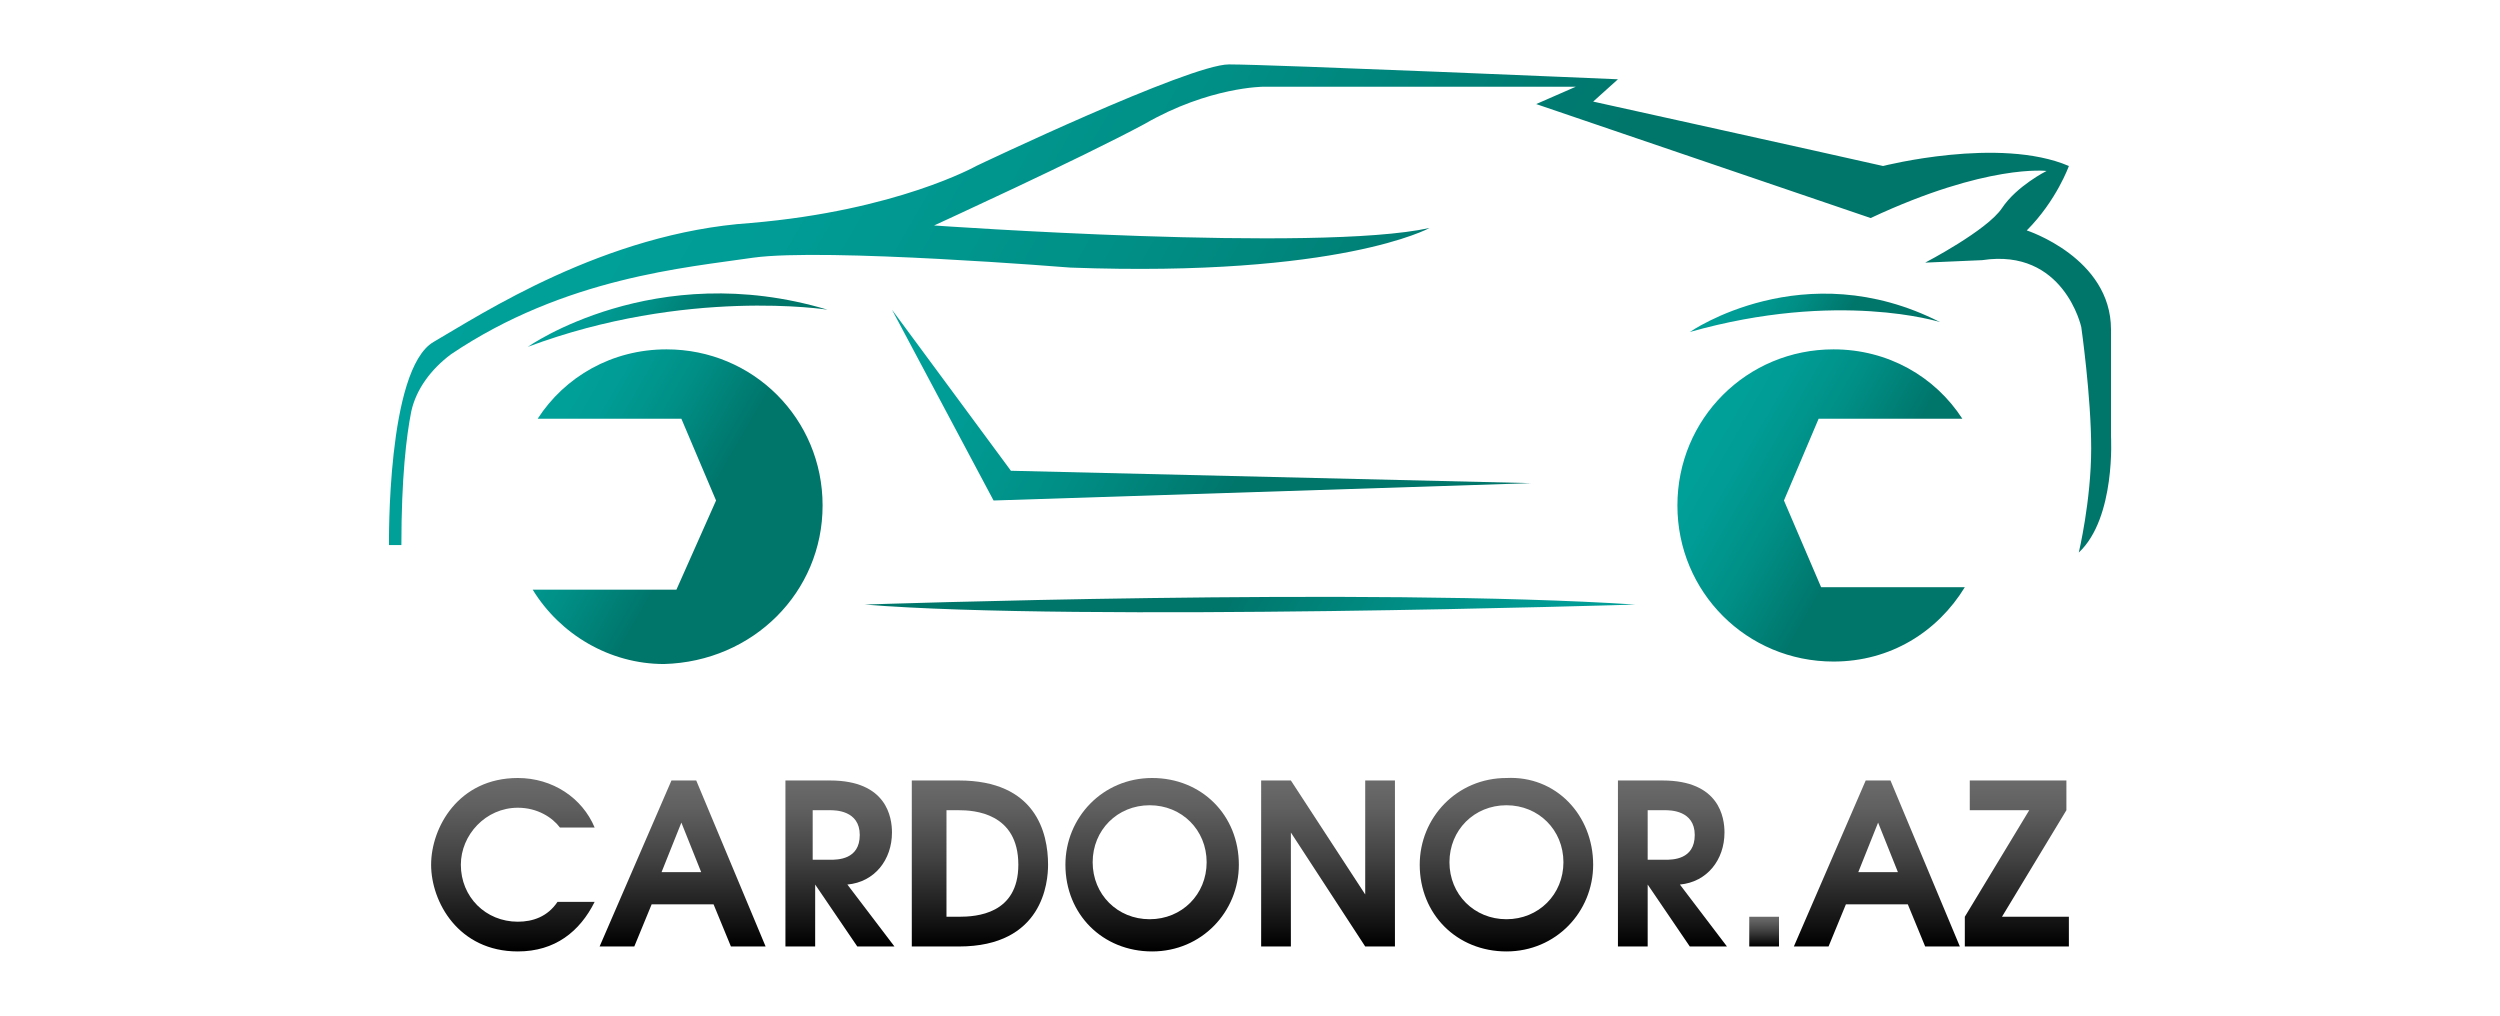
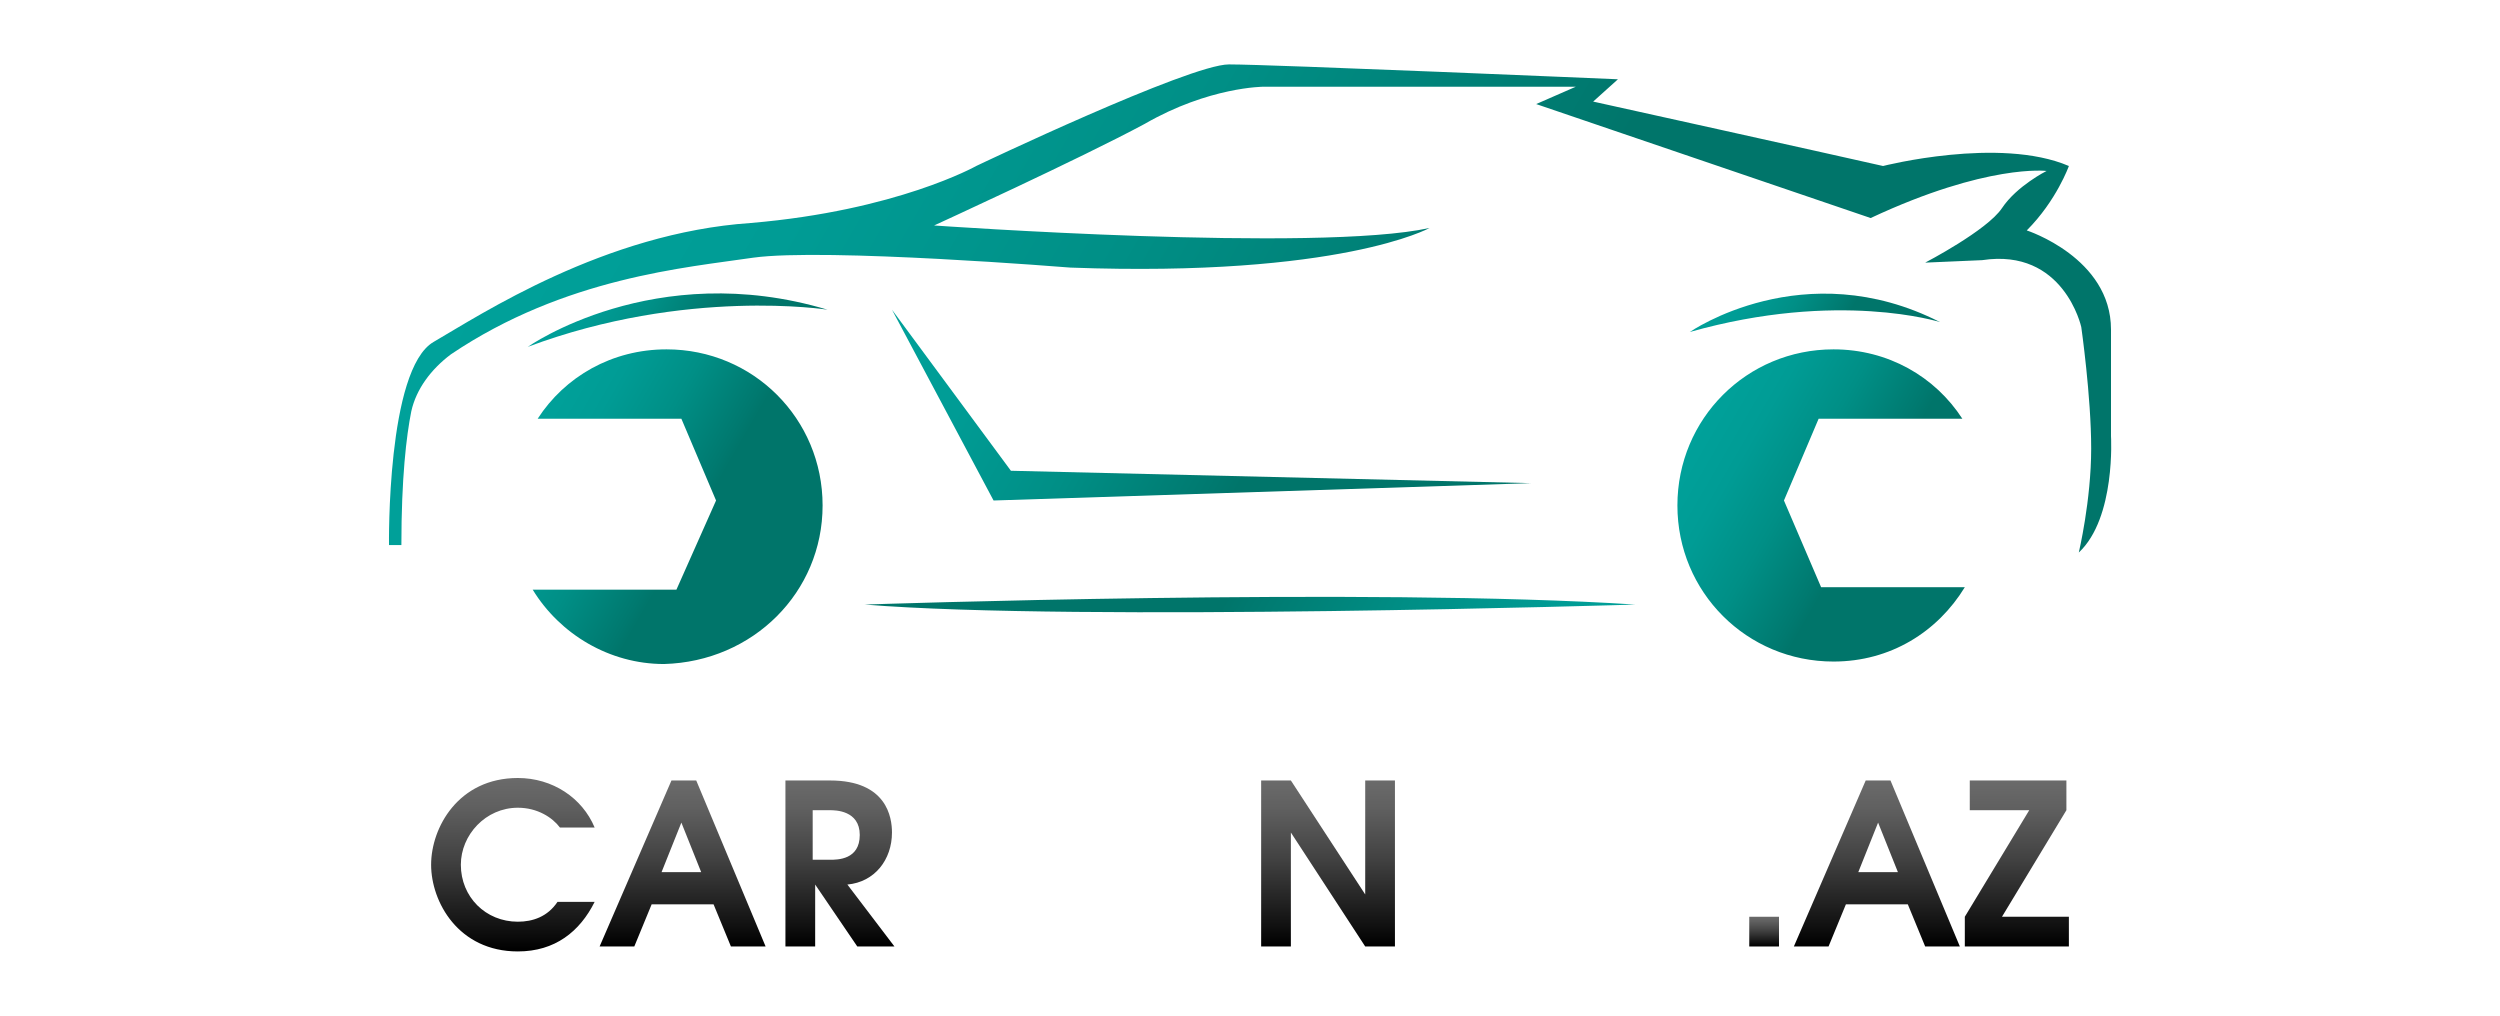
<svg xmlns="http://www.w3.org/2000/svg" version="1.1" id="Слой_1" x="0px" y="0px" viewBox="0 0 100.9 41" style="enable-background:new 0 0 100.9 41;" xml:space="preserve">
  <script />
  <style type="text/css">
	.st0{fill:url(#SVGID_1_);}
	.st1{fill:url(#SVGID_00000172442083783983863960000010190602835100379296_);}
	.st2{fill:url(#SVGID_00000115478714962745324840000016715589797464599742_);}
	.st3{fill:url(#SVGID_00000053526552071460893990000010918837935471538055_);}
	.st4{fill:url(#SVGID_00000018217271908434726560000013020764240533085855_);}
	.st5{fill:url(#SVGID_00000165925373653751464690000006077251132827655077_);}
	.st6{fill:url(#SVGID_00000052087265370201295350000001957647349911469697_);}
	.st7{fill:url(#SVGID_00000178906492015115798870000008852477637328956607_);}
	.st8{fill:url(#SVGID_00000018203614222690964930000009694744933913165488_);}
	.st9{fill:url(#SVGID_00000098938439975839420920000007193875983076460702_);}
	.st10{fill:url(#SVGID_00000064349550237350543120000003039370329943673221_);}
	.st11{fill:url(#SVGID_00000083053620996521996780000010135816898142183336_);}
	.st12{fill:url(#SVGID_00000124153157121495781530000012982097035692257464_);}
	.st13{fill:url(#SVGID_00000049906112341059871320000010700767019706029452_);}
	.st14{fill:url(#SVGID_00000032634338642097359660000007386072412551806877_);}
	.st15{fill:url(#SVGID_00000004540415137054316730000016343860058987725198_);}
	.st16{fill:url(#SVGID_00000080899836346000275210000017401226137117364614_);}
	.st17{fill:url(#SVGID_00000178193301973444115490000015331736320072362678_);}
</style>
  <g>
    <g>
      <linearGradient id="SVGID_1_" gradientUnits="userSpaceOnUse" x1="6243.73" y1="472.866" x2="6264.258" y2="484.717" gradientTransform="matrix(-1.135 0 0 -1.135 7150.905 568.002)">
        <stop offset="2.492013e-07" style="stop-color:#00A19A" />
        <stop offset="0.165" style="stop-color:#009C95" />
        <stop offset="0.361" style="stop-color:#008F86" />
        <stop offset="0.573" style="stop-color:#00796F" />
        <stop offset="0.607" style="stop-color:#00756A" />
      </linearGradient>
      <path class="st0" d="M66,24.4c-10.7-0.7-31.1,0-31.1,0C43.5,25.1,66,24.4,66,24.4z" />
      <g>
        <linearGradient id="SVGID_00000072984561535337247370000015439172647403254675_" gradientUnits="userSpaceOnUse" x1="25.1" y1="0.245" x2="78.969" y2="31.346">
          <stop offset="2.492013e-07" style="stop-color:#00A19A" />
          <stop offset="0.165" style="stop-color:#009C95" />
          <stop offset="0.361" style="stop-color:#008F86" />
          <stop offset="0.573" style="stop-color:#00796F" />
          <stop offset="0.607" style="stop-color:#00756A" />
        </linearGradient>
        <path style="fill:url(#SVGID_00000072984561535337247370000015439172647403254675_);" d="M85.2,17.6c0,0,0-1.4,0-4.3     s-3.4-4-3.4-4c1.2-1.2,1.7-2.6,1.7-2.6c-2.8-1.2-7.5,0-7.5,0c-2.2-0.5-11.7-2.6-11.7-2.6l1-0.9c0,0-14-0.6-15.7-0.6     c-1.6,0-10.2,4.1-10.2,4.1S36.2,8.5,30.3,9c-5.9,0.4-10.9,3.7-12.8,4.8S15.7,22,15.7,22h0.5c0-2.7,0.2-4.4,0.4-5.4     c0.2-0.9,0.8-1.7,1.6-2.3c4.6-3.1,9.5-3.5,12.2-3.9c2.9-0.4,12.8,0.4,12.8,0.4c10.9,0.4,14.5-1.6,14.5-1.6c-4.5,1-20-0.1-20-0.1     s5.9-2.7,8.5-4.1c2.6-1.5,4.8-1.5,4.8-1.5h12.6l-1.6,0.7l13.5,4.6c4.7-2.2,7.1-1.9,7.1-1.9s-1.2,0.6-1.8,1.5s-3.1,2.2-3.1,2.2     l2.3-0.1c3.3-0.5,4,2.7,4,2.7s0.4,2.8,0.4,4.9s-0.5,4.2-0.5,4.2C85.4,20.9,85.2,17.6,85.2,17.6z" />
        <linearGradient id="SVGID_00000040561744266935541480000015920784225466106754_" gradientUnits="userSpaceOnUse" x1="23.112" y1="10.864" x2="31.507" y2="15.71">
          <stop offset="2.492013e-07" style="stop-color:#00A19A" />
          <stop offset="0.165" style="stop-color:#009C95" />
          <stop offset="0.361" style="stop-color:#008F86" />
          <stop offset="0.573" style="stop-color:#00796F" />
          <stop offset="0.607" style="stop-color:#00756A" />
        </linearGradient>
        <path style="fill:url(#SVGID_00000040561744266935541480000015920784225466106754_);" d="M33.4,12.5c-7-2.1-12.1,1.5-12.1,1.5     C27.7,11.6,33.4,12.5,33.4,12.5z" />
        <linearGradient id="SVGID_00000097466804526248567850000005890620340033866396_" gradientUnits="userSpaceOnUse" x1="36.592" y1="11.568" x2="58.894" y2="24.444">
          <stop offset="2.492013e-07" style="stop-color:#00A19A" />
          <stop offset="0.165" style="stop-color:#009C95" />
          <stop offset="0.361" style="stop-color:#008F86" />
          <stop offset="0.573" style="stop-color:#00796F" />
          <stop offset="0.607" style="stop-color:#00756A" />
        </linearGradient>
        <polygon style="fill:url(#SVGID_00000097466804526248567850000005890620340033866396_);" points="40.8,19 36,12.5 40.1,20.2      61.8,19.5    " />
        <linearGradient id="SVGID_00000127017953900435808410000000692429786633842870_" gradientUnits="userSpaceOnUse" x1="69.595" y1="11.042" x2="76.964" y2="15.297">
          <stop offset="2.492013e-07" style="stop-color:#00A19A" />
          <stop offset="0.165" style="stop-color:#009C95" />
          <stop offset="0.361" style="stop-color:#008F86" />
          <stop offset="0.573" style="stop-color:#00796F" />
          <stop offset="0.607" style="stop-color:#00756A" />
        </linearGradient>
        <path style="fill:url(#SVGID_00000127017953900435808410000000692429786633842870_);" d="M78.3,13c-5.5-2.8-10.1,0.4-10.1,0.4     C74.2,11.7,78.3,13,78.3,13z" />
        <linearGradient id="SVGID_00000104666102753478585470000010334319542486455464_" gradientUnits="userSpaceOnUse" x1="21.426" y1="17.256" x2="32.347" y2="23.561">
          <stop offset="2.492013e-07" style="stop-color:#00A19A" />
          <stop offset="0.165" style="stop-color:#009C95" />
          <stop offset="0.361" style="stop-color:#008F86" />
          <stop offset="0.573" style="stop-color:#00796F" />
          <stop offset="0.607" style="stop-color:#00756A" />
        </linearGradient>
        <path style="fill:url(#SVGID_00000104666102753478585470000010334319542486455464_);" d="M33.2,20.4c0-3.5-2.8-6.3-6.3-6.3     c-2.2,0-4.1,1.1-5.2,2.8h5.8l1.4,3.3l-1.6,3.6h-5.8c1.1,1.8,3.1,3,5.3,3C30.4,26.7,33.2,23.9,33.2,20.4z" />
        <linearGradient id="SVGID_00000121996312725153489680000013676672395269717936_" gradientUnits="userSpaceOnUse" x1="68.548" y1="17.246" x2="79.481" y2="23.559">
          <stop offset="2.492013e-07" style="stop-color:#00A19A" />
          <stop offset="0.165" style="stop-color:#009C95" />
          <stop offset="0.361" style="stop-color:#008F86" />
          <stop offset="0.573" style="stop-color:#00796F" />
          <stop offset="0.607" style="stop-color:#00756A" />
        </linearGradient>
        <path style="fill:url(#SVGID_00000121996312725153489680000013676672395269717936_);" d="M74,26.7c2.3,0,4.2-1.2,5.3-3h-5.8     L72,20.2l1.4-3.3h5.8c-1.1-1.7-3-2.8-5.2-2.8c-3.5,0-6.3,2.8-6.3,6.3S70.5,26.7,74,26.7z" />
      </g>
    </g>
    <g>
      <linearGradient id="SVGID_00000026852439147316535050000003639472899392746373_" gradientUnits="userSpaceOnUse" x1="20.705" y1="31.339" x2="20.705" y2="38.357">
        <stop offset="9.968053e-07" style="stop-color:#6B6B6B" />
        <stop offset="0.171" style="stop-color:#606060" />
        <stop offset="0.474" style="stop-color:#424242" />
        <stop offset="0.872" style="stop-color:#111111" />
        <stop offset="1" style="stop-color:#000000" />
      </linearGradient>
      <path style="fill:url(#SVGID_00000026852439147316535050000003639472899392746373_);" d="M22.6,33.4c-0.3-0.4-0.9-0.8-1.7-0.8    c-1.3,0-2.3,1.1-2.3,2.3c0,1.3,1,2.3,2.3,2.3c0.6,0,1.2-0.2,1.6-0.8H24c-0.6,1.2-1.6,2-3.1,2c-2.4,0-3.5-2-3.5-3.5    c0-1.5,1.1-3.5,3.5-3.5c1.4,0,2.6,0.8,3.1,2H22.6z" />
      <linearGradient id="SVGID_00000078011682880453164480000006693993856016270738_" gradientUnits="userSpaceOnUse" x1="27.577" y1="31.458" x2="27.577" y2="38.193">
        <stop offset="9.968053e-07" style="stop-color:#6B6B6B" />
        <stop offset="0.171" style="stop-color:#606060" />
        <stop offset="0.474" style="stop-color:#424242" />
        <stop offset="0.872" style="stop-color:#111111" />
        <stop offset="1" style="stop-color:#000000" />
      </linearGradient>
-       <path style="fill:url(#SVGID_00000078011682880453164480000006693993856016270738_);" d="M27.1,31.5h1l2.8,6.7h-1.4l-0.7-1.7h-2.5    l-0.7,1.7h-1.4L27.1,31.5z M28.3,35.2l-0.8-2l-0.8,2H28.3z" />
+       <path style="fill:url(#SVGID_00000078011682880453164480000006693993856016270738_);" d="M27.1,31.5h1l2.8,6.7h-1.4l-0.7-1.7h-2.5    l-0.7,1.7h-1.4L27.1,31.5M28.3,35.2l-0.8-2l-0.8,2H28.3z" />
      <linearGradient id="SVGID_00000121272979407575093460000008057269871620373916_" gradientUnits="userSpaceOnUse" x1="33.839" y1="31.458" x2="33.839" y2="38.193">
        <stop offset="9.968053e-07" style="stop-color:#6B6B6B" />
        <stop offset="0.171" style="stop-color:#606060" />
        <stop offset="0.474" style="stop-color:#424242" />
        <stop offset="0.872" style="stop-color:#111111" />
        <stop offset="1" style="stop-color:#000000" />
      </linearGradient>
      <path style="fill:url(#SVGID_00000121272979407575093460000008057269871620373916_);" d="M31.6,31.5h1.9c2.3,0,2.5,1.5,2.5,2.1    c0,1.1-0.7,2-1.8,2.1l1.9,2.5h-1.5l-1.7-2.5h0v2.5h-1.2V31.5z M32.8,34.7h0.7c0.3,0,1.2,0,1.2-1c0-1-1-1-1.2-1h-0.7V34.7z" />
      <linearGradient id="SVGID_00000094597923870892949720000017266291595534318724_" gradientUnits="userSpaceOnUse" x1="39.582" y1="31.458" x2="39.582" y2="38.193">
        <stop offset="9.968053e-07" style="stop-color:#6B6B6B" />
        <stop offset="0.171" style="stop-color:#606060" />
        <stop offset="0.474" style="stop-color:#424242" />
        <stop offset="0.872" style="stop-color:#111111" />
        <stop offset="1" style="stop-color:#000000" />
      </linearGradient>
-       <path style="fill:url(#SVGID_00000094597923870892949720000017266291595534318724_);" d="M36.8,31.5h1.9c3.1,0,3.6,2.1,3.6,3.4    c0,0.7-0.2,3.3-3.6,3.3h-1.9V31.5z M38.7,37c0.7,0,2.4-0.1,2.4-2.1c0-2.1-1.8-2.2-2.4-2.2h-0.5V37H38.7z" />
      <linearGradient id="SVGID_00000136384196925155837570000013564992518700127129_" gradientUnits="userSpaceOnUse" x1="46.418" y1="31.339" x2="46.418" y2="38.357">
        <stop offset="9.968053e-07" style="stop-color:#6B6B6B" />
        <stop offset="0.171" style="stop-color:#606060" />
        <stop offset="0.474" style="stop-color:#424242" />
        <stop offset="0.872" style="stop-color:#111111" />
        <stop offset="1" style="stop-color:#000000" />
      </linearGradient>
-       <path style="fill:url(#SVGID_00000136384196925155837570000013564992518700127129_);" d="M50,34.9c0,1.9-1.5,3.5-3.5,3.5    c-2,0-3.5-1.5-3.5-3.5c0-1.9,1.5-3.5,3.5-3.5S50,32.9,50,34.9z M48.7,34.8c0-1.3-1-2.3-2.3-2.3c-1.3,0-2.3,1-2.3,2.3    c0,1.3,1,2.3,2.3,2.3C47.7,37.1,48.7,36.1,48.7,34.8z" />
      <linearGradient id="SVGID_00000134222141198442235970000000912763588876417959_" gradientUnits="userSpaceOnUse" x1="53.608" y1="31.458" x2="53.608" y2="38.193">
        <stop offset="9.968053e-07" style="stop-color:#6B6B6B" />
        <stop offset="0.171" style="stop-color:#606060" />
        <stop offset="0.474" style="stop-color:#424242" />
        <stop offset="0.872" style="stop-color:#111111" />
        <stop offset="1" style="stop-color:#000000" />
      </linearGradient>
      <path style="fill:url(#SVGID_00000134222141198442235970000000912763588876417959_);" d="M50.9,31.5h1.2l3,4.6v-4.6h1.2v6.7h-1.2    l-3-4.6v4.6h-1.2V31.5z" />
      <linearGradient id="SVGID_00000003794129446043446110000002442886245964379278_" gradientUnits="userSpaceOnUse" x1="60.799" y1="31.339" x2="60.799" y2="38.357">
        <stop offset="9.968053e-07" style="stop-color:#6B6B6B" />
        <stop offset="0.171" style="stop-color:#606060" />
        <stop offset="0.474" style="stop-color:#424242" />
        <stop offset="0.872" style="stop-color:#111111" />
        <stop offset="1" style="stop-color:#000000" />
      </linearGradient>
-       <path style="fill:url(#SVGID_00000003794129446043446110000002442886245964379278_);" d="M64.3,34.9c0,1.9-1.5,3.5-3.5,3.5    c-2,0-3.5-1.5-3.5-3.5c0-1.9,1.5-3.5,3.5-3.5C62.8,31.3,64.3,32.9,64.3,34.9z M63.1,34.8c0-1.3-1-2.3-2.3-2.3    c-1.3,0-2.3,1-2.3,2.3c0,1.3,1,2.3,2.3,2.3C62.1,37.1,63.1,36.1,63.1,34.8z" />
      <linearGradient id="SVGID_00000166665103997901282260000010429492437485295800_" gradientUnits="userSpaceOnUse" x1="67.516" y1="31.458" x2="67.516" y2="38.193">
        <stop offset="9.968053e-07" style="stop-color:#6B6B6B" />
        <stop offset="0.171" style="stop-color:#606060" />
        <stop offset="0.474" style="stop-color:#424242" />
        <stop offset="0.872" style="stop-color:#111111" />
        <stop offset="1" style="stop-color:#000000" />
      </linearGradient>
-       <path style="fill:url(#SVGID_00000166665103997901282260000010429492437485295800_);" d="M65.2,31.5h1.9c2.3,0,2.5,1.5,2.5,2.1    c0,1.1-0.7,2-1.8,2.1l1.9,2.5h-1.5l-1.7-2.5h0v2.5h-1.2V31.5z M66.5,34.7h0.7c0.3,0,1.2,0,1.2-1c0-1-1-1-1.2-1h-0.7V34.7z" />
      <linearGradient id="SVGID_00000163035838550292071090000015865672300550625687_" gradientUnits="userSpaceOnUse" x1="71.17" y1="36.982" x2="71.17" y2="38.193">
        <stop offset="9.968053e-07" style="stop-color:#6B6B6B" />
        <stop offset="0.171" style="stop-color:#606060" />
        <stop offset="0.474" style="stop-color:#424242" />
        <stop offset="0.872" style="stop-color:#111111" />
        <stop offset="1" style="stop-color:#000000" />
      </linearGradient>
      <path style="fill:url(#SVGID_00000163035838550292071090000015865672300550625687_);" d="M70.6,37h1.2v1.2h-1.2V37z" />
      <linearGradient id="SVGID_00000040557741565183298130000014820728832546662293_" gradientUnits="userSpaceOnUse" x1="75.817" y1="31.458" x2="75.817" y2="38.193">
        <stop offset="9.968053e-07" style="stop-color:#6B6B6B" />
        <stop offset="0.171" style="stop-color:#606060" />
        <stop offset="0.474" style="stop-color:#424242" />
        <stop offset="0.872" style="stop-color:#111111" />
        <stop offset="1" style="stop-color:#000000" />
      </linearGradient>
      <path style="fill:url(#SVGID_00000040557741565183298130000014820728832546662293_);" d="M75.3,31.5h1l2.8,6.7h-1.4l-0.7-1.7h-2.5    l-0.7,1.7h-1.4L75.3,31.5z M76.6,35.2l-0.8-2l-0.8,2H76.6z" />
      <linearGradient id="SVGID_00000044163899563104655350000018112766164018447248_" gradientUnits="userSpaceOnUse" x1="81.451" y1="31.458" x2="81.451" y2="38.193">
        <stop offset="9.968053e-07" style="stop-color:#6B6B6B" />
        <stop offset="0.171" style="stop-color:#606060" />
        <stop offset="0.474" style="stop-color:#424242" />
        <stop offset="0.872" style="stop-color:#111111" />
        <stop offset="1" style="stop-color:#000000" />
      </linearGradient>
      <path style="fill:url(#SVGID_00000044163899563104655350000018112766164018447248_);" d="M79.3,37l2.6-4.3h-2.4v-1.2h3.9v1.2    L80.8,37h2.7v1.2h-4.2V37z" />
    </g>
  </g>
</svg>